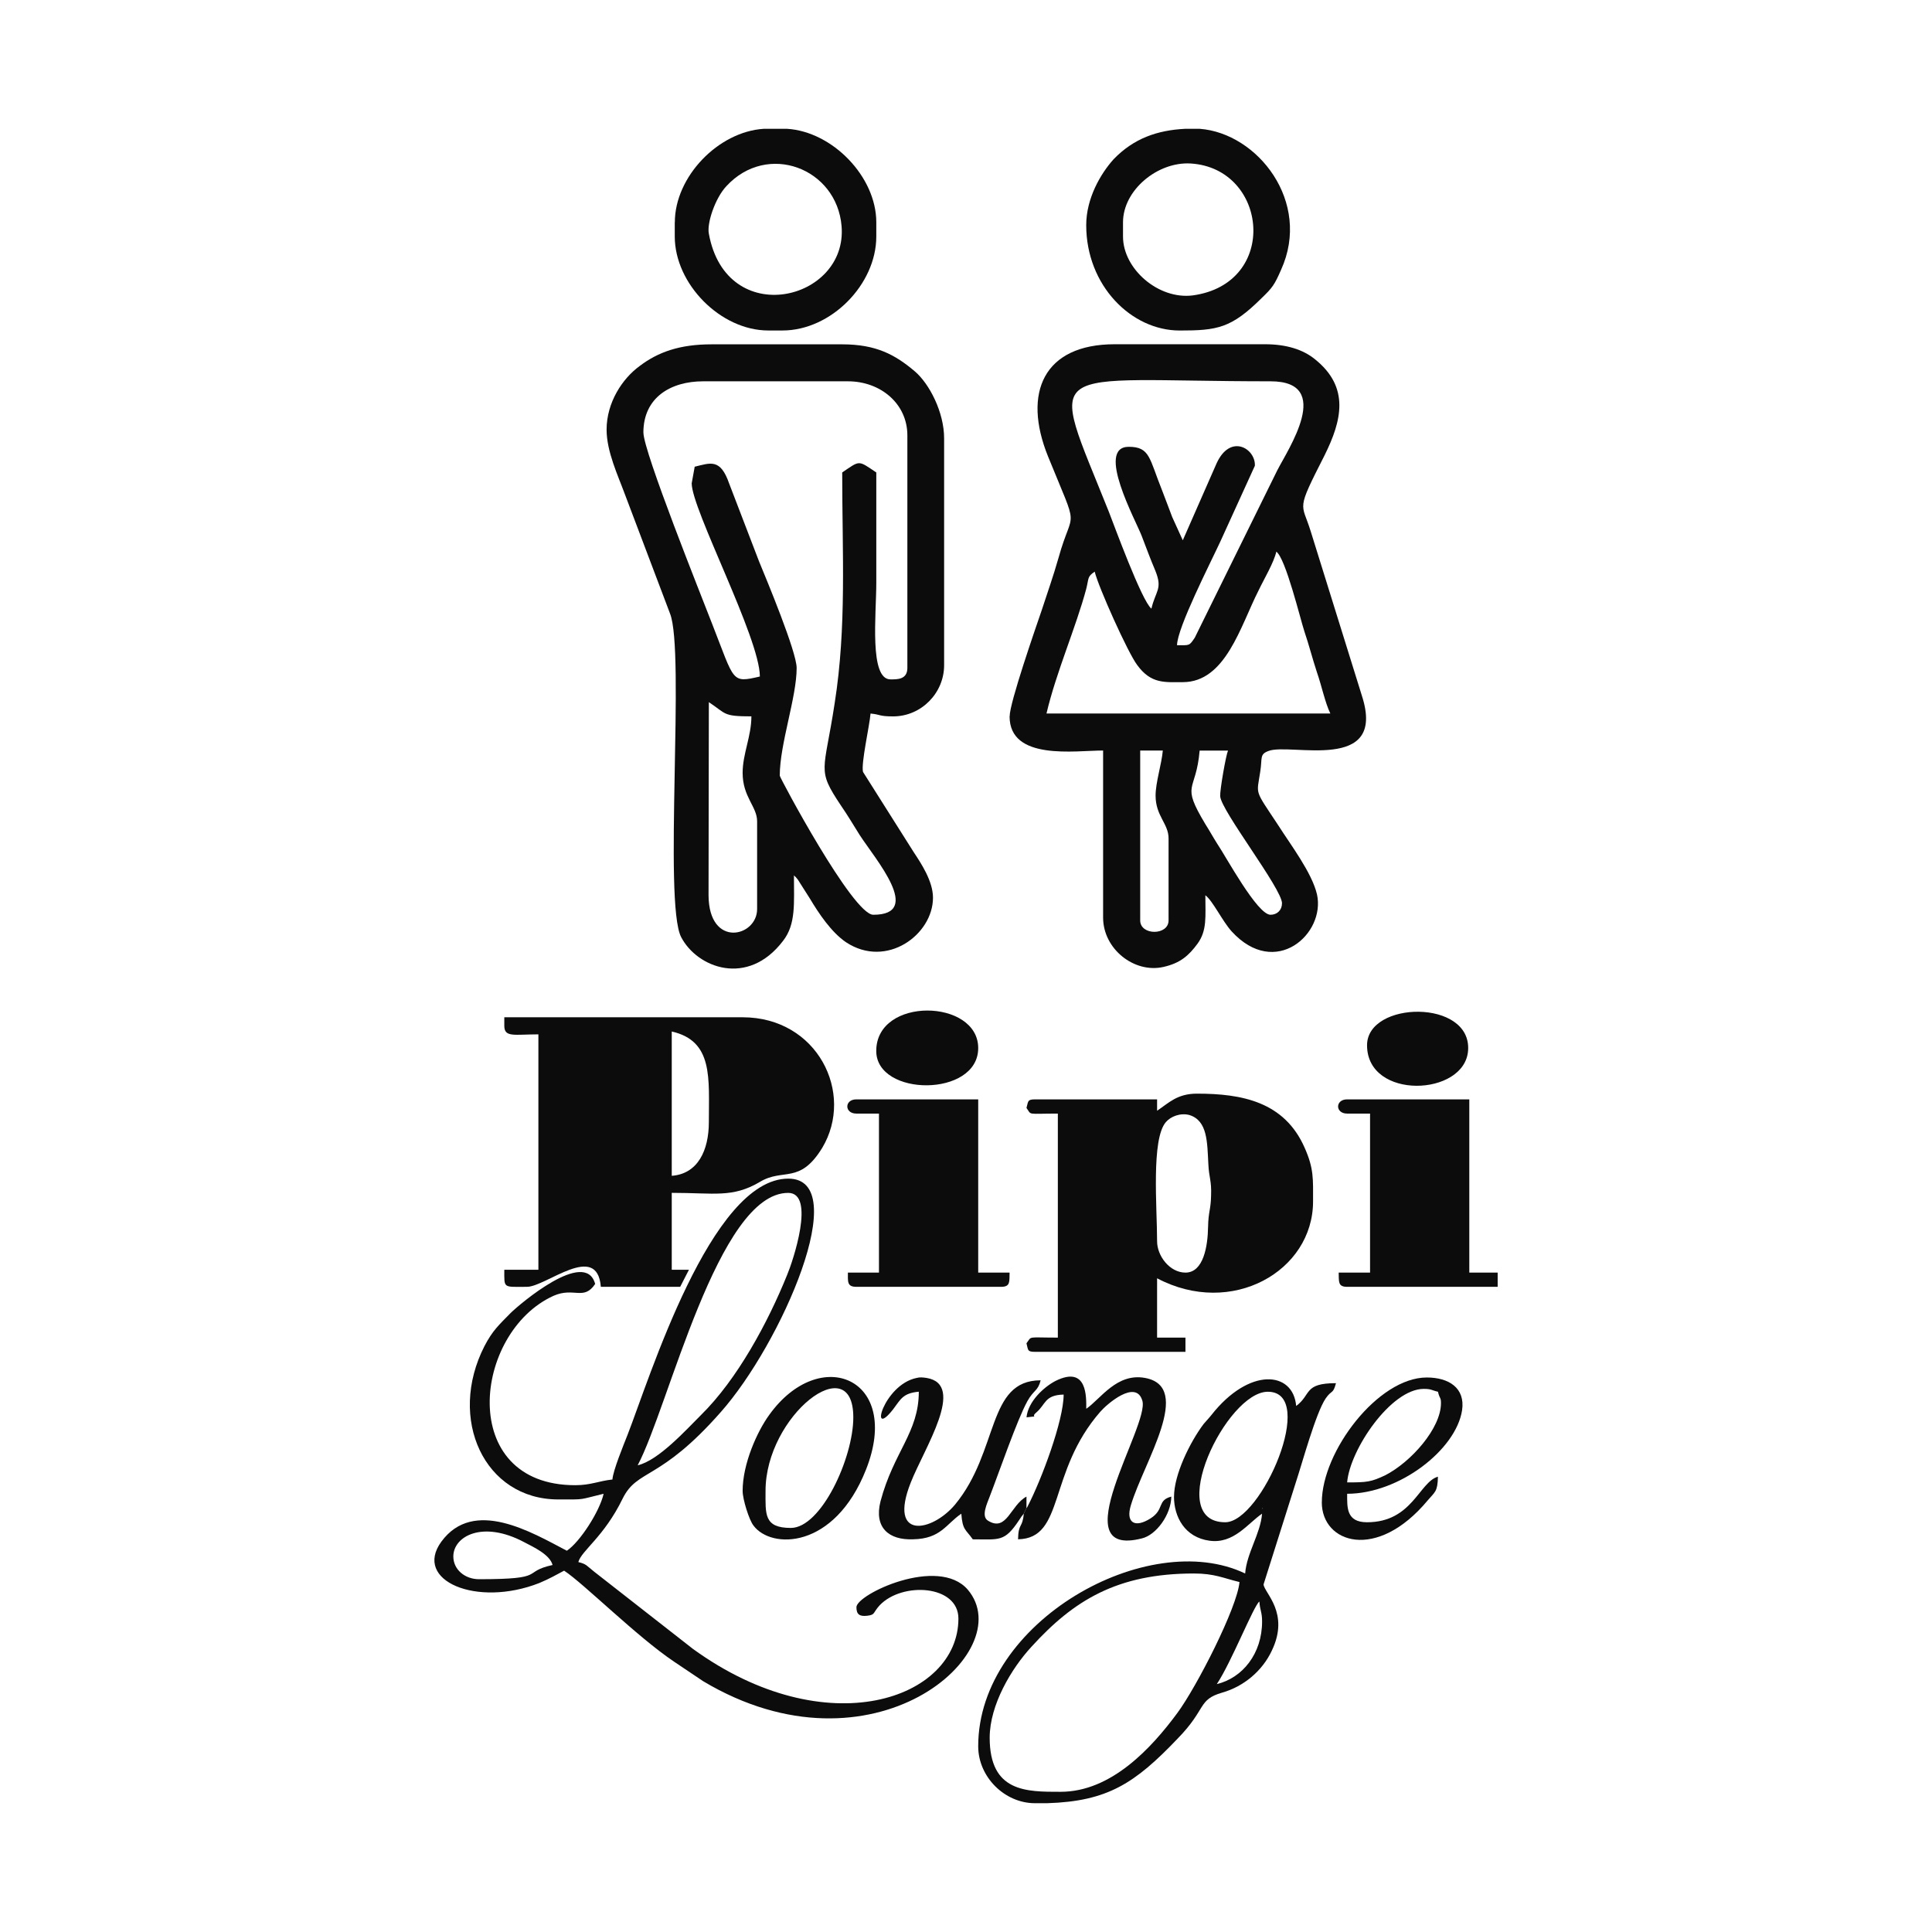
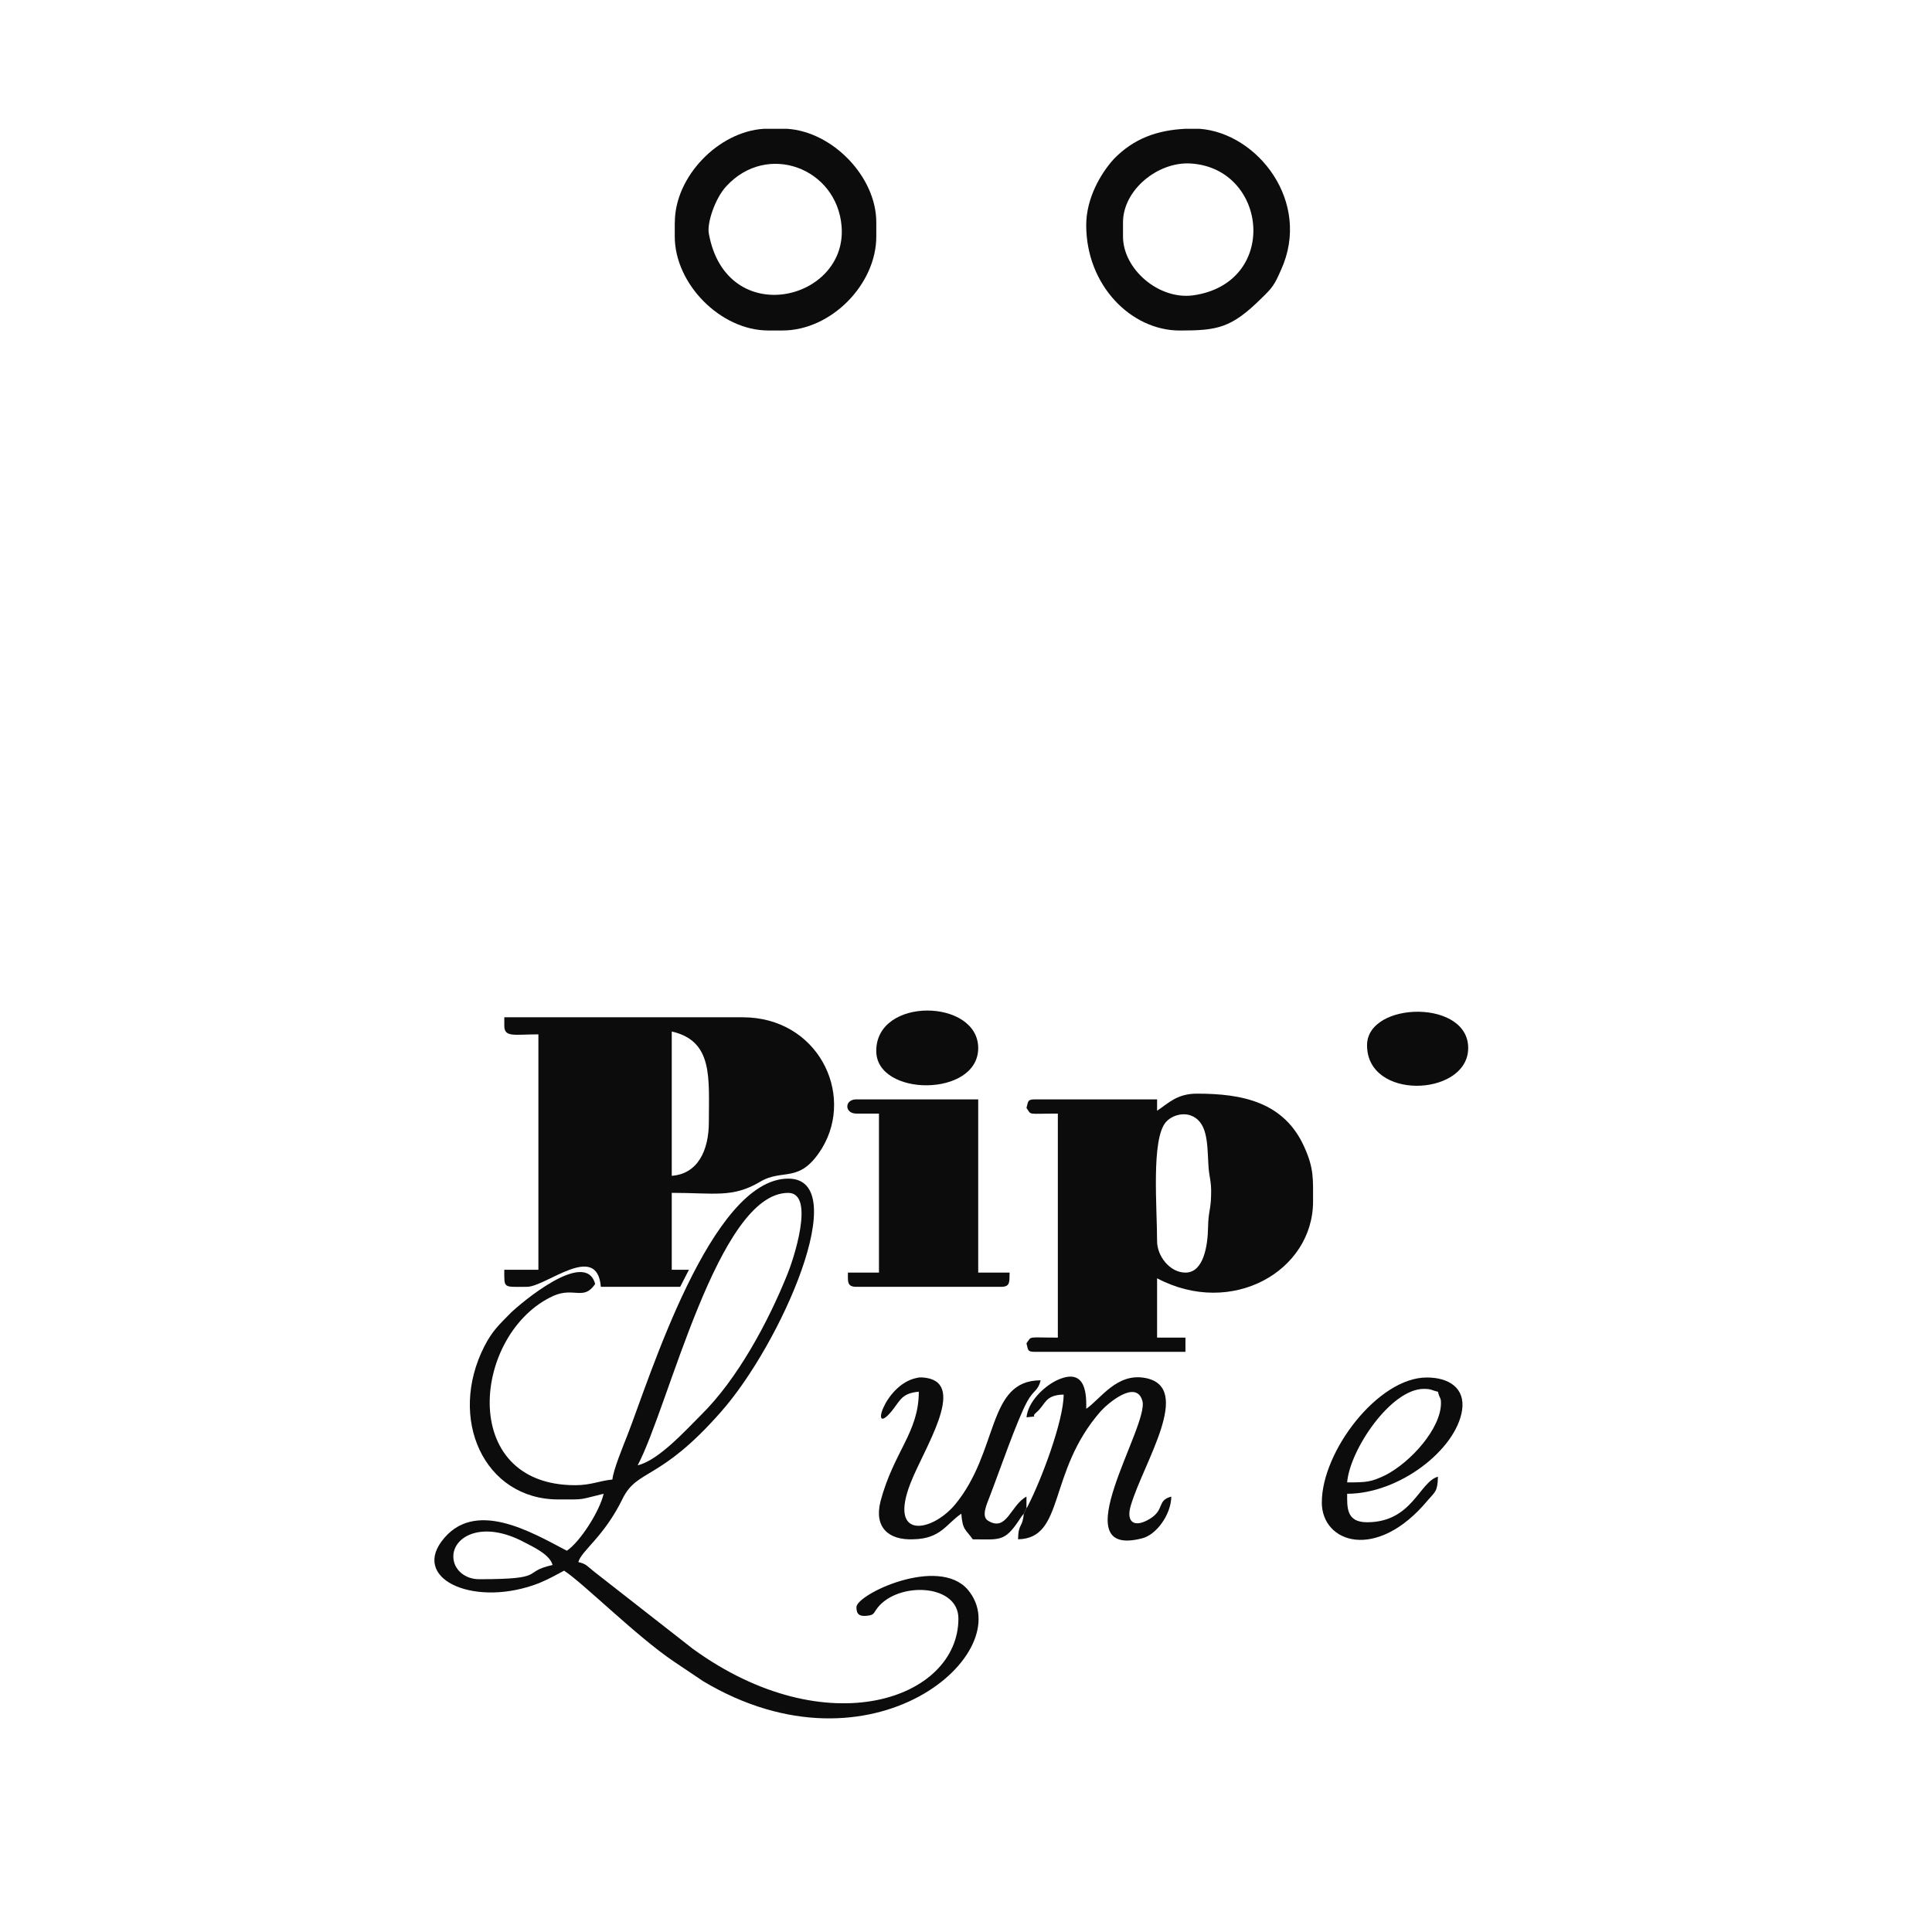
<svg xmlns="http://www.w3.org/2000/svg" width="1500" height="1500" viewBox="0 0 1500 1500">
  <svg x="337.215" y="100.0" width="825.571" height="1300" viewBox="0 0 282.65 445.08">
    2000/svg" viewBox="0 0 282.65 445.08"&gt;<defs>
      <style>.cls-1{fill:#0c0c0c;fill-rule:evenodd;}</style>
    </defs>
-     <path class="cls-1" d="M152.91,156.18c0,11.86,17.4,9.08,24.86,9.08v44.41c0,8.33,8.26,14.89,16.04,13.12,4.49-1.01,6.74-3.03,9.06-6.18,2.57-3.53,2.08-7.19,2.08-12.87,1.92,1.39,4.57,6.94,6.98,9.59,11.63,12.74,25.02.63,22.69-9.84-1.36-5.8-7.06-13.25-10.34-18.42-6.41-9.71-5.69-7.82-4.73-14.26.56-3.53-.24-4.54,2.17-5.42,5.77-2.27,31.51,6.06,24.86-14.63l-13.63-43.78c-2.41-7.82-4.01-5.05,3.69-20.19,4.57-9.21,6.74-18.04-2.49-25.48-3.21-2.65-7.7-4.04-13.31-4.04h-40.01c-18.84,0-24.54,12.87-17.72,29.77,8.5,20.94,6.66,13.12,2.81,27-1.44,5.05-2.81,8.83-4.41,13.75-1.68,4.92-8.58,24.73-8.58,28.39M197.42,137.26c.08-4.67,8.74-21.57,11.55-27.63l9.14-20.06c.24-4.54-6.5-8.7-10.18-.63l-8.98,20.44-2.81-6.18c-1.04-2.65-1.68-4.54-2.73-7.19-3.37-8.33-3.13-11.48-8.82-11.48-8.9,0,1.92,19.68,3.45,23.72,1.36,3.53,2.17,5.8,3.61,9.21,2,4.92.08,5.3-1.04,10.09-2.57-2.02-10.02-22.46-11.31-25.74-16.28-40.75-18.28-34.69,42.98-34.69,16.92,0,4.57,18.17,1.76,23.72l-21.89,44.41c-1.52,2.27-1.36,2.02-4.73,2.02ZM175.53,117.7c.96,4.04,8.82,21.57,11.31,24.85,3.69,5.05,7.3,4.54,12.11,4.54,11.39,0,15.32-14.89,20.13-24.35,1.44-3.03,4.09-7.44,4.73-10.34,2.49,1.77,6.41,18.04,7.46,21.19,1.28,3.78,2.08,7.06,3.37,10.98,1.2,3.41,2.16,8.07,3.53,10.85h-75.45c2.57-10.98,7.86-22.96,10.58-33.18.72-2.9.24-3.15,2.25-4.54ZM225.32,205.89c0,1.77-1.28,3.03-3.05,3.03-3.53,0-11.87-15.52-14.19-18.92-1.12-1.77-2.08-3.53-3.13-5.17-6.66-11.1-2.49-8.2-1.52-19.55h7.54c-.56,1.26-2.17,10.47-2.08,12.11.16,3.78,16.44,24.6,16.44,28.51ZM195.17,188.6v21.83c0,4.04-7.54,4.04-7.54,0v-45.16h6.01c-.32,3.66-1.92,8.45-1.92,11.98,0,5.42,3.45,7.44,3.45,11.35Z" />
-     <path class="cls-1" d="M45.79,79.98c0,5.8,3.05,12.24,4.81,17.03l12.03,31.79c4.09,9.97-1.76,76.83,2.97,86.04,4.25,8.2,17.72,13.37,27.1,1.01,3.45-4.42,2.89-9.97,2.89-17.41.64.76-.08-.25,1.04,1.14l3.21,5.05c2.33,3.91,5.69,8.96,9.62,11.61,10.74,7.07,23.09-2.02,23.09-11.86,0-4.42-3.21-9.21-5.13-12.11l-13.47-21.32c-.56-2.27,1.76-12.36,2-15.52,2.73.25,2.16.76,6.01.76,7.46,0,13.55-6.18,13.55-13.62v-60.3c0-6.94-3.93-14.51-7.78-17.79-5.21-4.42-10.26-7.19-19.32-7.19h-34.72c-8.42,0-14.19,2.02-19.16,5.8-4.49,3.28-8.74,9.59-8.74,16.91M55.57,80.74c0-9.34,7.3-13.62,15.88-13.62h38.49c8.66,0,15.8,5.93,15.8,14.38v61.82c0,3.15-2.81,3.03-4.49,3.03-5.69,0-3.77-17.28-3.77-25.61v-29.39c-4.89-3.28-4.25-3.28-9.06,0,0,21.57,1.2,41-2,61.31-2.81,18.55-4.89,17.41,1.68,27.25,1.92,2.78,3.13,4.92,4.97,7.82,4.17,6.43,17,21.19,3.61,21.19-5.45,0-24.86-36.46-24.86-36.96,0-8.45,4.49-20.82,4.49-28.64,0-4.29-7.94-23.34-10.02-28.39l-7.94-20.69c-2.33-6.69-4.97-5.42-9.14-4.42l-.8,4.42c0,6.94,18.12,41.13,18.12,51.35-7.62,1.77-6.66,1.39-12.59-13.75-2.97-7.7-18.36-46.05-18.36-51.09ZM81.95,171.2c0,6.43,3.85,8.96,3.85,12.87v23.34c0,7.44-12.83,10.47-12.91-3.66l.08-51.35c4.73,3.15,3.69,3.78,11.31,3.78,0,5.3-2.33,9.97-2.33,15.01Z" />
    <path class="cls-1" d="M18.6,238.44c0,3.15,2.65,2.27,9.06,2.27v62.57h-9.06c0,5.05-.4,4.54,6.01,4.54,5.05,0,18.68-12.11,19.65,0h21.09l2.33-4.54h-4.57v-20.44c11.39,0,16.12,1.39,23.41-2.9,6.25-3.78,10.58.76,16.6-9.08,8.66-14.51-1.28-34.69-21.17-34.69H18.6v2.27ZM63.11,278.3v-38.35c11.07,2.52,9.86,12.36,9.86,24.1,0,7.44-2.89,13.75-9.86,14.26Z" />
    <path class="cls-1" d="M192.12,261.02v-3.03h-32.47c-2.08,0-1.76.63-2.25,2.27,1.44,2.02-.08,1.51,8.34,1.51v59.55c-8.34,0-6.82-.5-8.34,1.51.48,1.77.16,2.27,2.25,2.27h40.01v-3.78h-7.54v-15.77c19.81,10.47,41.46-1.89,41.46-20.44,0-5.93.24-8.7-2.24-14.26-5.37-12.24-16.68-14.38-28.63-14.38-5.29,0-7.54,2.52-10.58,4.54M199.66,304.04c-4.17,0-7.54-4.42-7.54-8.33,0-8.96-1.6-27.12,2.33-31.67,1.28-1.51,3.85-2.52,6.25-1.89,4.89,1.51,4.73,7.32,5.05,13.12.16,3.53.88,4.29.72,8.33-.08,3.78-.72,4.16-.8,8.33-.08,5.05-1.2,12.11-6.01,12.11Z" />
    <path class="cls-1" d="M47.31,359.04c-3.61.38-5.69,1.51-9.86,1.51-31.51,0-27.18-40.62-5.77-50.34,5.45-2.4,8.02,1.39,11.07-3.15-2.57-9.59-20.13,5.42-22.45,7.7-3.21,3.28-4.81,4.67-6.98,8.83-9.86,19.3-.08,40.75,19.65,40.75,7.54,0,5.13.13,12.03-1.51-1.04,4.67-6.33,12.87-9.78,15.14-9.38-4.92-24.78-14.13-33.36-2.4-7.54,10.34,9.38,17.54,26.06,10.98,2.97-1.26,4.17-2.02,6.58-3.28,5.21,3.41,19.32,17.54,29.27,24.22l7.7,5.17c44.98,26.87,84.35-7.82,70.32-24.35-7.86-9.08-29.59,1.26-29.59,4.67,0,1.89.8,2.52,2.89,2.27,2.17-.25,1.44-.76,3.29-2.78,6.01-6.31,20.93-5.42,20.93,3.53,0,21.45-35.04,33.81-70.56,8.07l-26.3-20.56c-1.92-1.51-2-2.02-4.17-2.52.8-3.03,6.82-6.69,11.79-16.9,3.93-7.95,9.86-4.54,26.06-22.96,16.12-18.17,35.28-62.07,17.96-62.07-20.61,0-36.96,53.36-42.74,68.13-1.04,2.65-3.85,9.46-4.01,11.86M54.05,355.26c8.26-15.52,21.33-72.41,40.01-72.41,7.38,0,1.2,18.29-.24,21.7-5.13,12.74-13.31,27.88-22.93,37.34-3.93,3.91-11.31,12.11-16.84,13.37ZM5.05,379.48c0-5.3,7.7-9.71,18.84-3.78,2.41,1.26,6.82,3.28,7.54,6.06-8.5,1.89-1.12,3.78-19.56,3.78-3.69,0-6.82-2.52-6.82-6.06Z" />
-     <path class="cls-1" d="M196.61,363.58c0,5.42,2.89,10.85,9.46,11.73,6.41.88,10.1-4.54,13.95-7.19-.4,5.3-4.09,10.47-4.49,15.9-25.82-12.36-70.96,12.74-70.96,45.92,0,8.2,7.06,15.14,15.07,15.14h3.29c16.04-.5,23.33-5.3,34.64-17.16,7.78-7.95,5.29-10.34,11.87-12.24,5.77-1.64,10.66-5.8,13.15-11.1,4.89-10.09-2-15.39-2.17-17.66l8.58-27.12c1.68-5.05,5.29-18.42,7.94-22.33,1.68-2.4,1.92-1.01,2.73-4.04-8.66,0-6.49,3.03-10.58,6.06-.8-9.34-12.51-10.34-22.53,2.4-.8,1.01-1.12,1.26-2.08,2.4-3.69,4.92-7.86,13.5-7.86,19.3M210.24,370.4c-16.44,0,.32-34.69,11.31-34.69,13.31,0-1.68,34.69-11.31,34.69ZM220.03,366.61l.24.25s-.32-.13-.24-.25ZM166.46,442.05c-9.06,0-18.84.13-18.84-14.38,0-8.7,5.77-18.42,11.15-24.22,11.15-12.24,22.69-19.43,43.14-19.43,5.53,0,7.86,1.26,12.11,2.27-.56,6.69-11.31,27.75-16.52,34.82-6.9,9.34-17.56,20.94-31.03,20.94ZM208,413.42c3.93-5.93,9.78-20.82,11.31-21.95.16,2.4.72,2.78.72,5.3,0,8.58-5.21,15.01-12.03,16.65Z" />
    <path class="cls-1" d="M112.18,261.78h6.01v42.26h-8.26c0,2.4-.24,3.78,2.25,3.78h38.49c2.49,0,2.17-1.39,2.24-3.78h-8.34v-46.05h-32.39c-3.21,0-3.21,3.78,0,3.78" />
-     <path class="cls-1" d="M242.64,261.78h6.09v42.26h-8.34c.08,2.4-.24,3.78,2.25,3.78h40.01v-3.78h-7.54v-46.05h-32.47c-3.21,0-3.21,3.78,0,3.78" />
    <path class="cls-1" d="M63.91,24.85v3.78c0,12.62,12.19,24.98,24.86,24.98h3.77c12.91,0,24.94-12.24,24.94-24.98v-3.78c0-12.11-11.63-24.1-23.73-24.85h-6.17c-12.11.76-23.65,12.74-23.65,24.85M72.97,27.88c-.56-2.78,1.68-9.46,4.65-12.62,10.91-11.86,29.35-4.79,30.63,10.6,1.68,19.93-30.63,27.63-35.28,2.02Z" />
    <path class="cls-1" d="M173.28,25.61c0,16.02,11.95,28.01,24.86,28.01,10.02,0,13.71-.63,21.73-8.58,2.89-2.78,3.45-3.53,5.21-7.57,8.18-18.04-6.25-36.33-21.65-37.47h-3.85c-7.38.38-13.63,2.52-19,8.07-3.53,3.91-7.3,10.47-7.3,17.54M183.06,28.64v-3.78c0-8.58,9.22-16.15,17.96-15.64,20.61,1.26,23.65,31.92.56,35.07-9.14,1.14-18.52-7.06-18.52-15.64Z" />
    <path class="cls-1" d="M157.4,366.61l-.72,1.51c-.32,3.91-1.44,2.4-1.52,6.81,12.51-.25,7.78-17.79,21.89-33.94,1.76-2.02,9.46-8.7,11.15-2.9,2,6.56-21.65,42.14-.08,36.59,3.69-.88,7.7-6.18,7.78-11.1-3.85,1.01-1.76,3.41-5.53,5.8-4.17,2.65-6.66,1.14-5.21-3.53,3.45-11.48,16.68-31.41,3.77-33.81-7.54-1.39-11.79,5.55-15.64,8.2,0-2.9.4-11.61-8.1-7.44-3.21,1.64-7.38,5.55-7.78,9.71,3.93-.5.8.25,2.57-1.26,2.57-2.14,2.17-4.67,7.3-4.79,0,6.94-5.93,22.71-9.54,29.65-.08.13-.16.38-.32.5" />
    <path class="cls-1" d="M140.08,368.13c.32,4.42,1.2,4.16,3.05,6.81,7.06,0,8.42.76,12.27-5.05,1.04-1.51.16-.38,1.28-1.77l.72-1.51v-3.03c-4.25,2.27-5.21,9.46-10.18,6.43-2-1.14-.24-4.67.4-6.43,2.49-6.43,7.3-20.44,10.02-25.36,1.68-3.03,2.81-2.65,3.53-5.55-14.35,0-10.99,18.8-22.77,33.05-6.17,7.32-17.8,9.46-11.79-5.8,3.61-9.21,14.83-26.11,4.25-27.88-.96-.13-1.76-.25-2.65,0-8.82,1.77-12.75,16.65-6.25,8.33,2-2.65,2.57-4.29,6.82-4.67,0,10.85-6.66,15.9-10.18,29.14-1.76,6.94,2.16,10.35,8.66,10.09,7.38-.13,8.74-4.04,12.83-6.81" />
    <path class="cls-1" d="M235.9,365.1c0,10.85,14.59,15.77,28.14-.5,1.92-2.27,2.65-2.27,2.73-6.31-4.97,1.39-6.82,12.11-18.84,12.11-5.53,0-5.29-3.91-5.29-7.57,13.87,0,28.95-11.73,30.55-22.2.88-5.93-3.53-8.71-9.38-8.71-12.99,0-27.9,19.68-27.9,33.18M242.64,359.8c.72-8.7,11.63-24.85,20.37-24.85,2.08,0,2.08.38,3.77.76.48,2.02.8,1.39.8,3.03,0,6.69-7.94,15.64-14.83,19.18-3.77,1.77-4.81,1.89-10.1,1.89Z" />
-     <path class="cls-1" d="M81.95,362.07c0,2.27,1.76,7.82,2.89,9.21,4.65,6.31,21.49,6.43,29.91-14.89,9.62-24.35-12.27-33.31-25.74-14.51-3.21,4.42-7.06,12.99-7.06,20.19M94.78,371.91c-7.22,0-6.74-3.66-6.74-9.84,0-20.06,23.33-38.1,23.33-19.55,0,10.85-8.58,29.39-16.6,29.39Z" />
    <path class="cls-1" d="M117.47,245.12c0,12.24,27.1,12.36,27.1-.76s-27.1-13.75-27.1.76" />
    <path class="cls-1" d="M247.93,243.61c0,14.63,25.98,13.62,26.86,1.39.96-13.75-26.86-13.25-26.86-1.39" />
  </svg>
</svg>